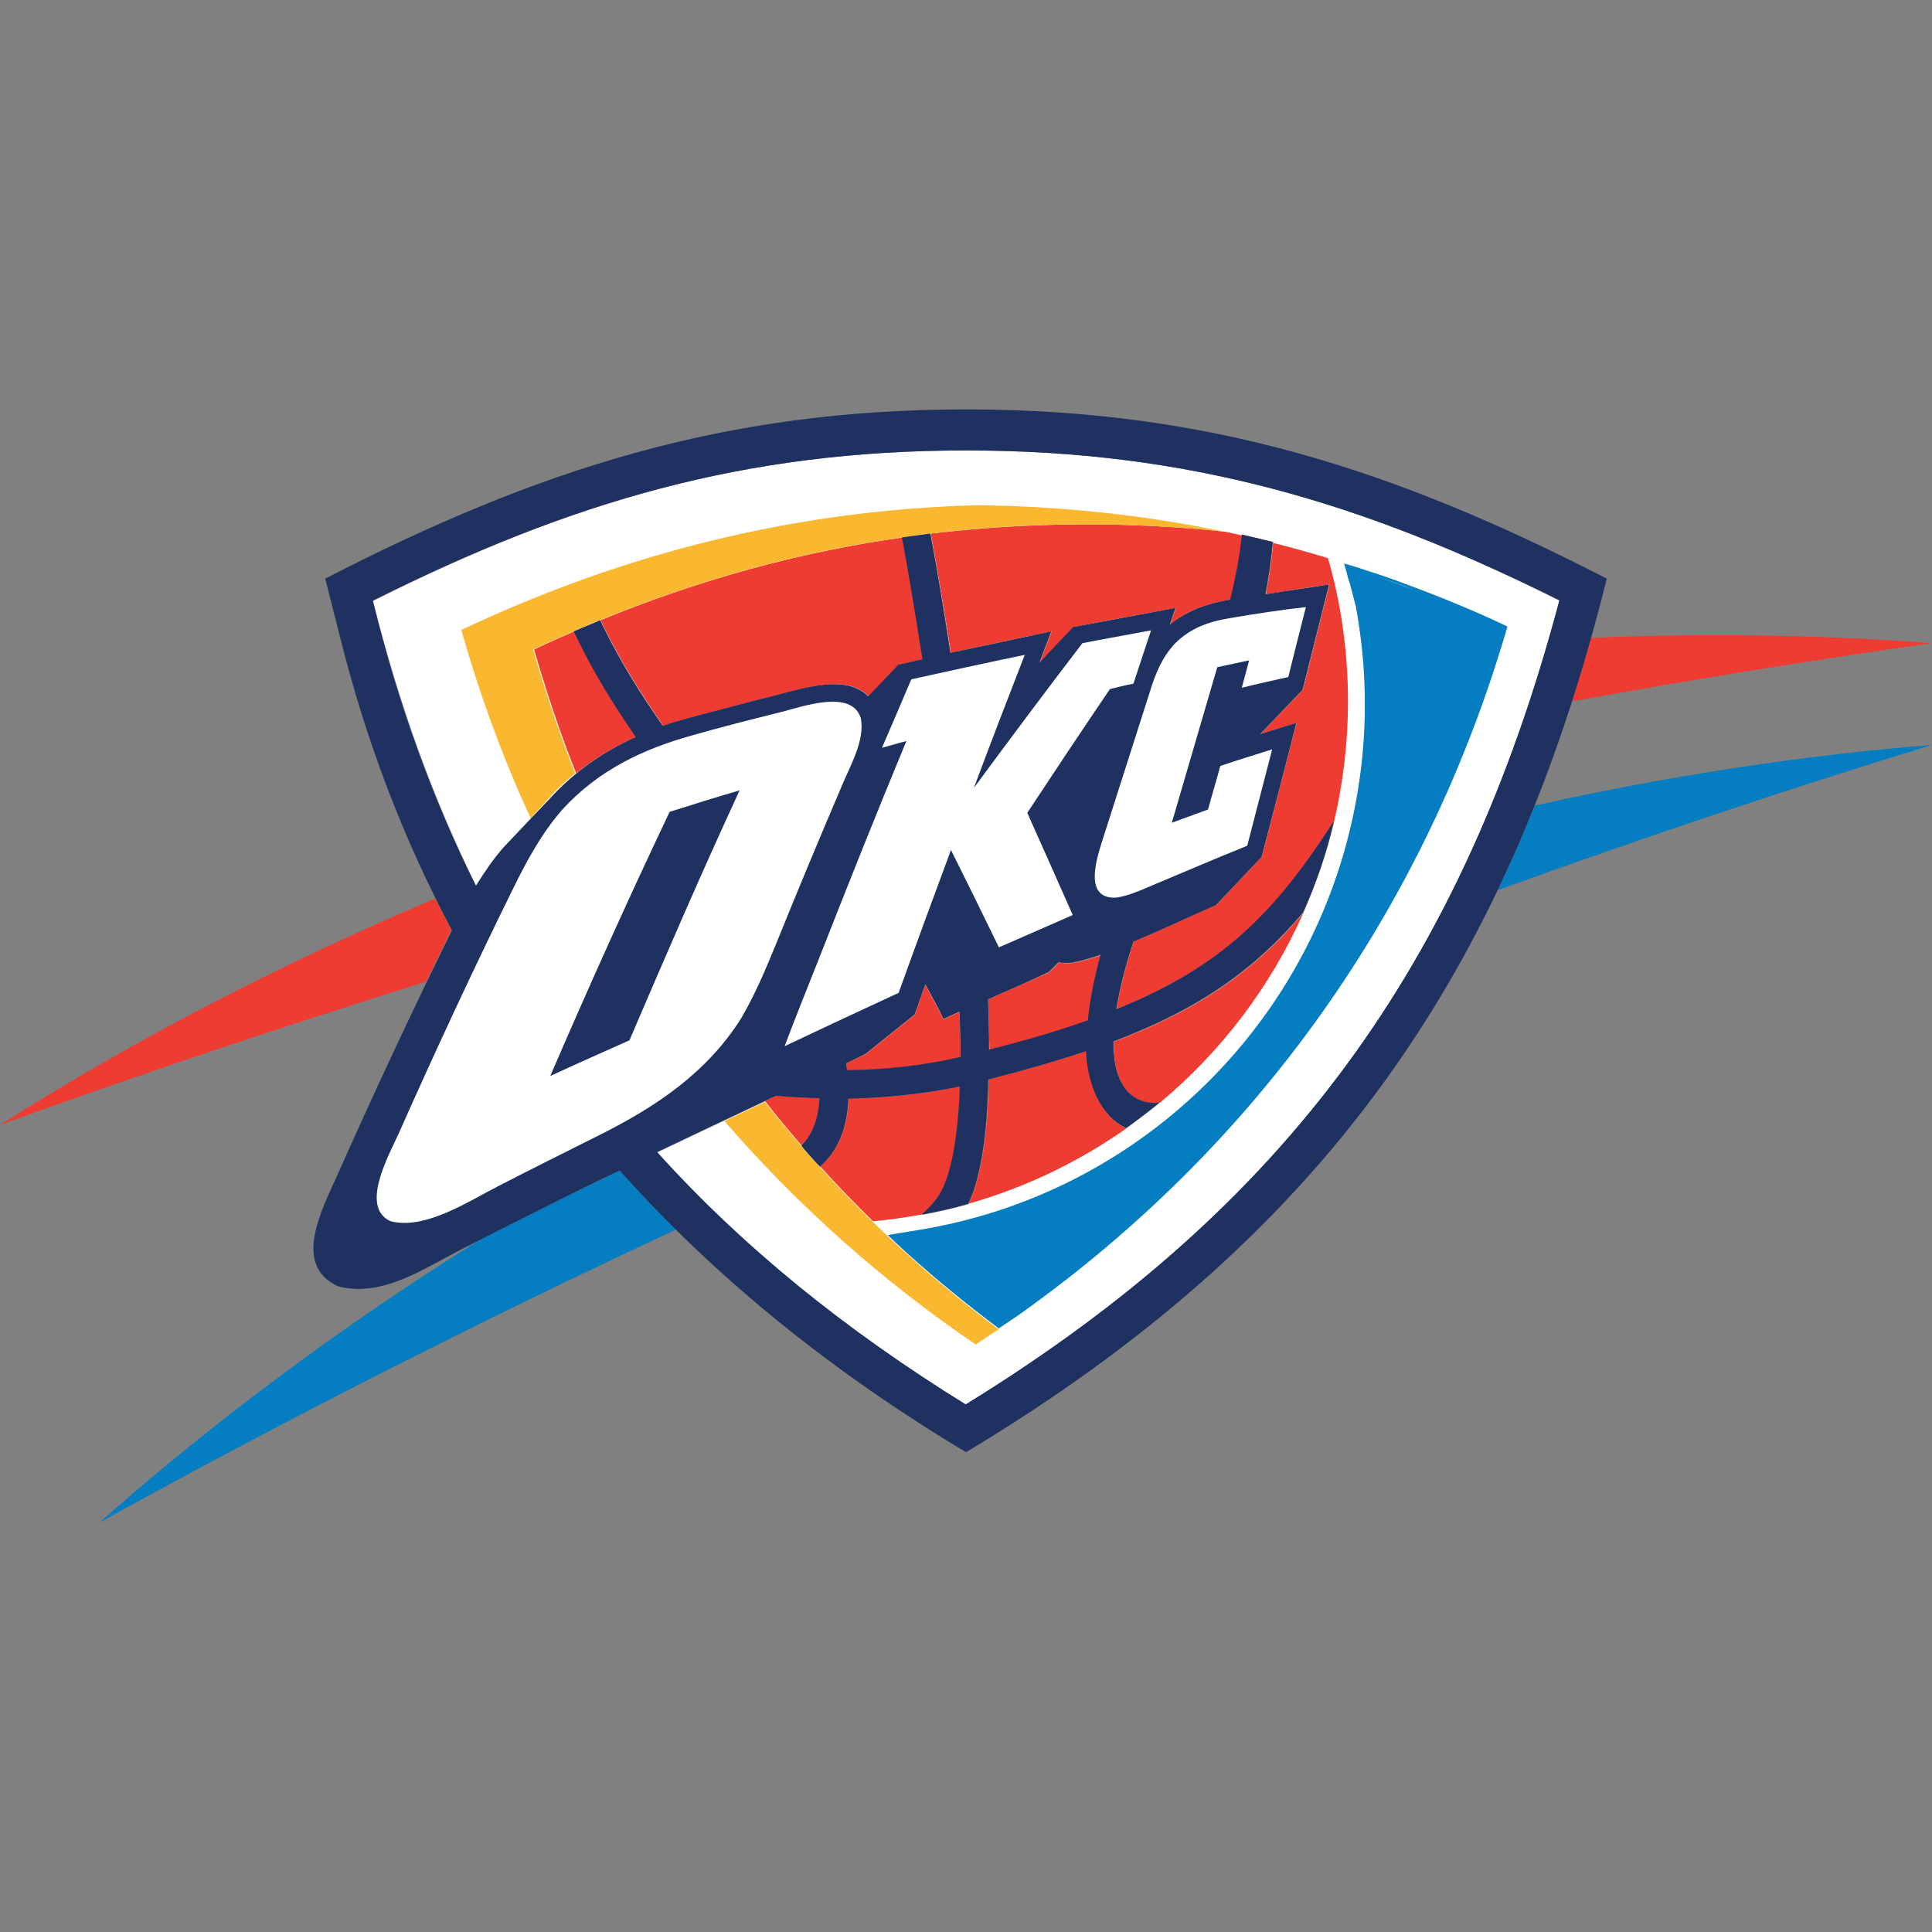
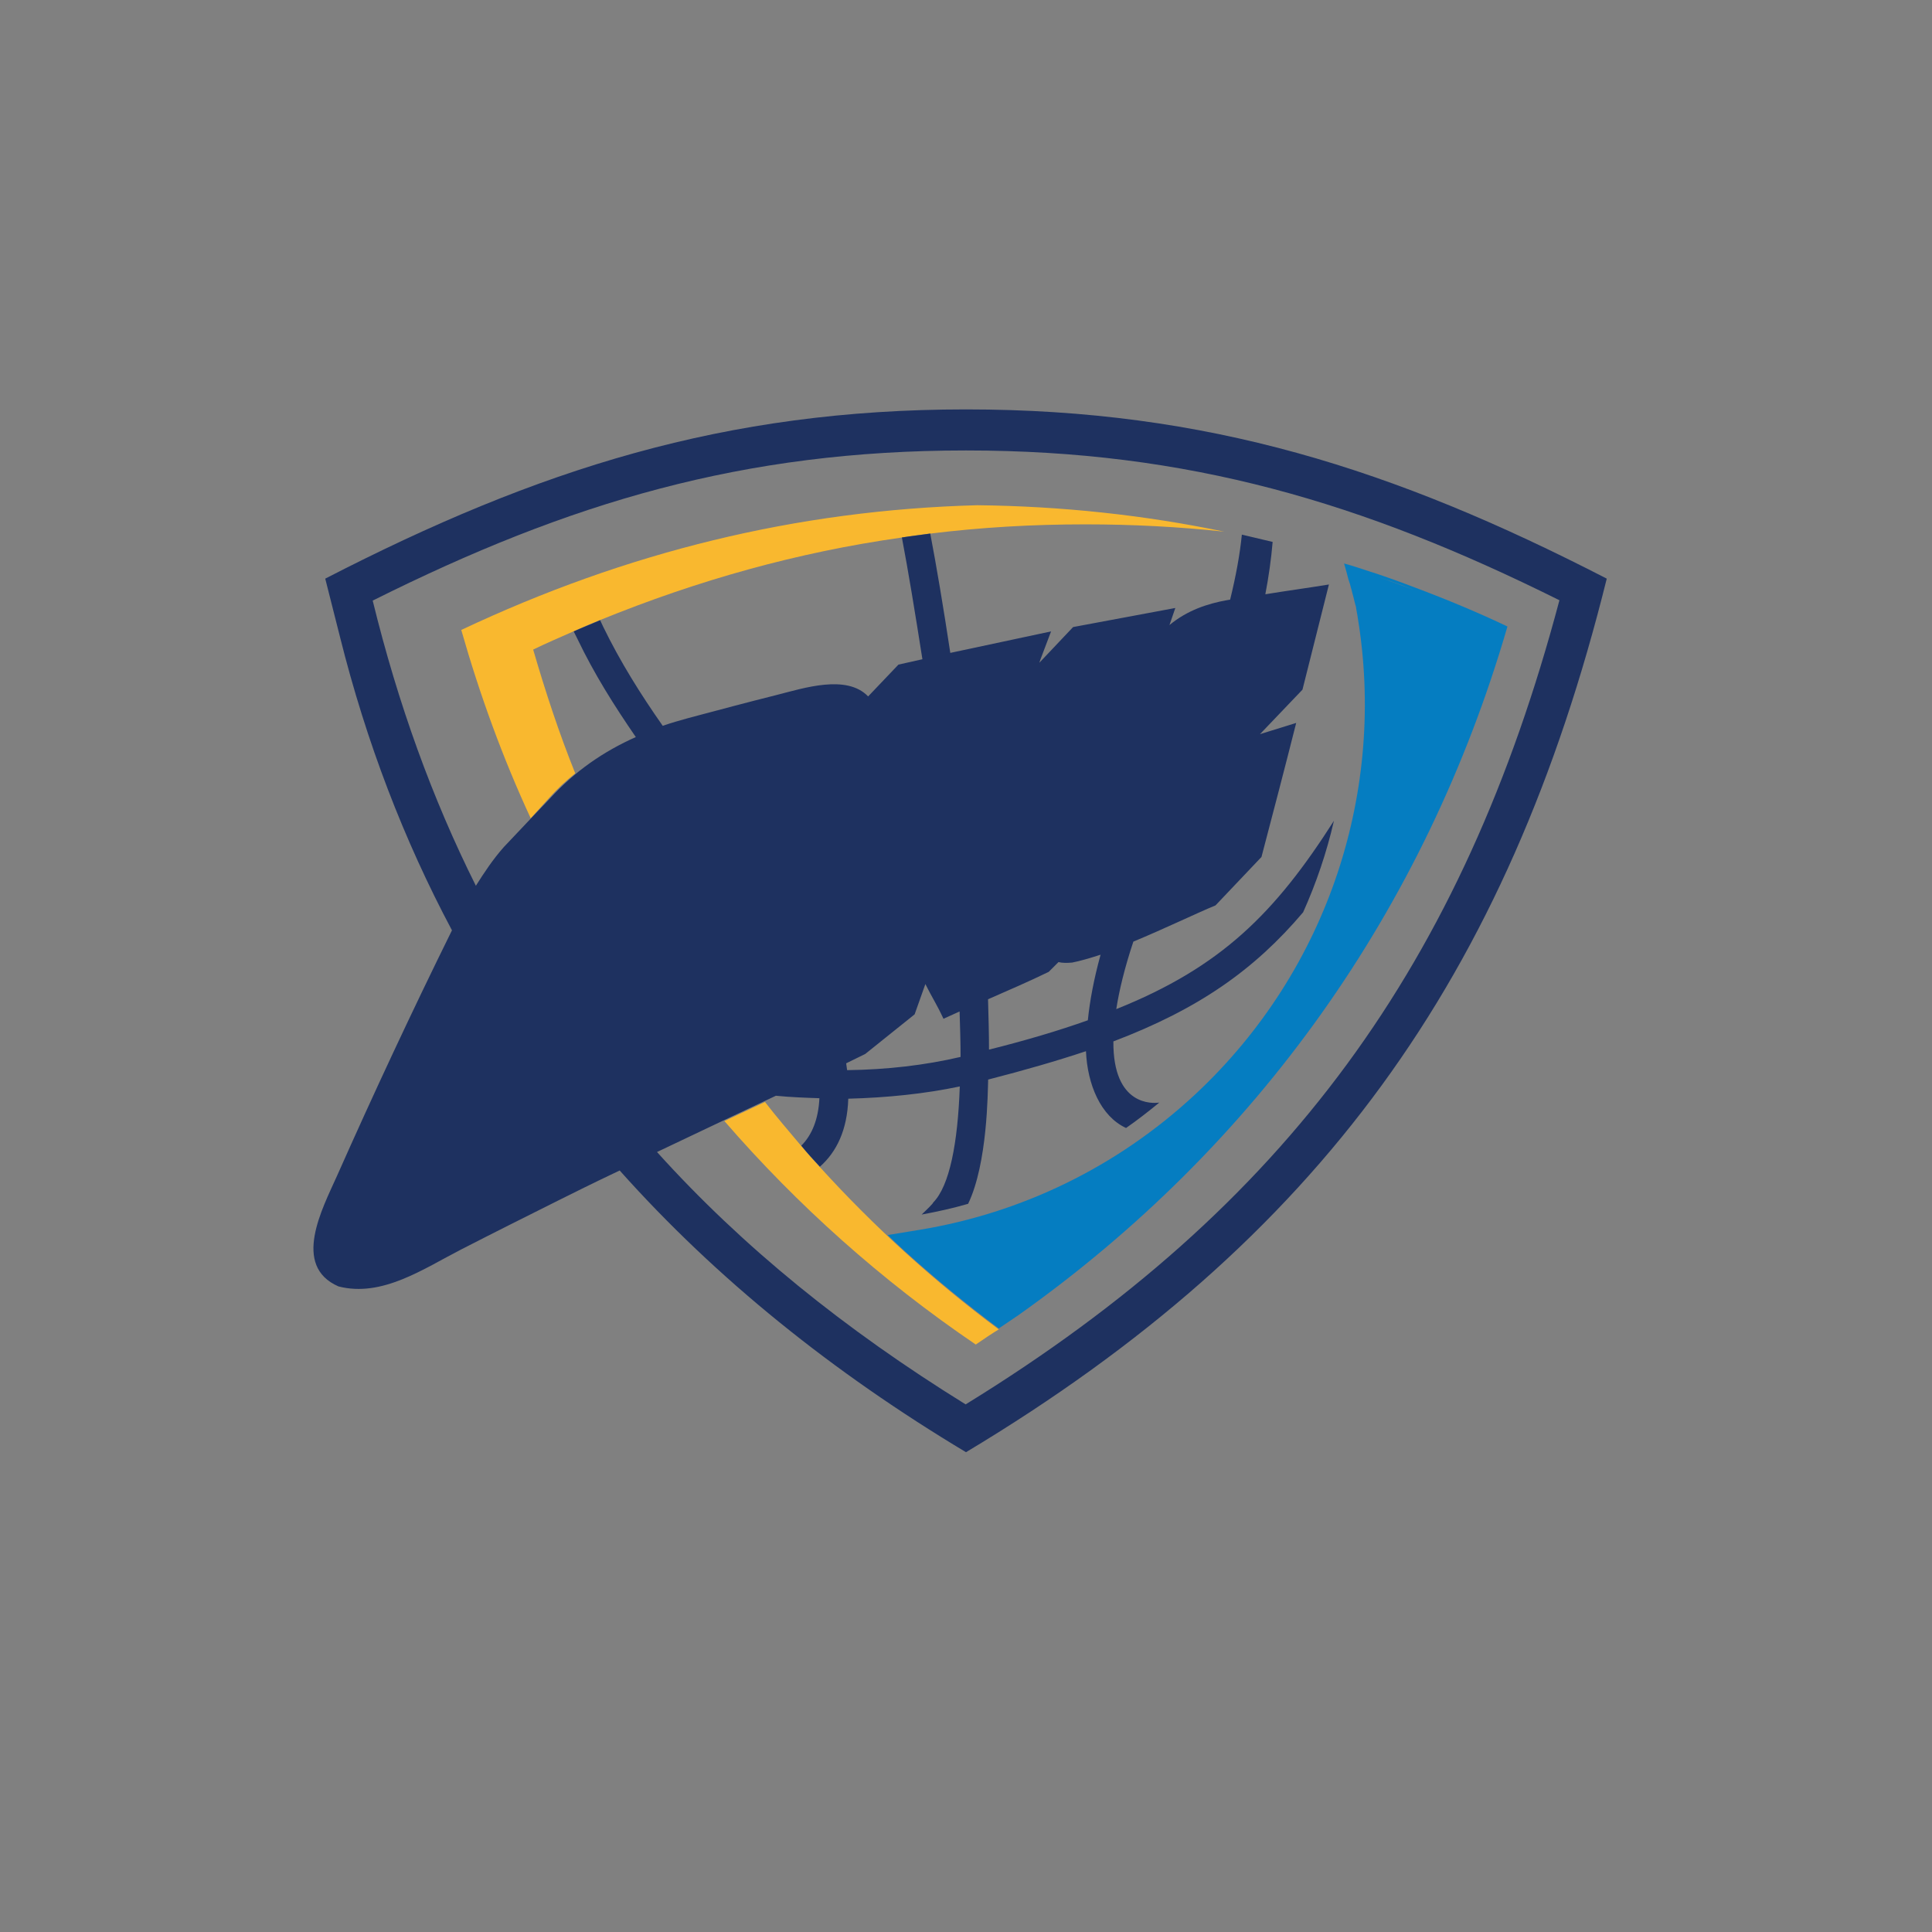
<svg xmlns="http://www.w3.org/2000/svg" version="1.1" id="Layer_2_00000044856024580403044500000013275774773480947344_" x="0px" y="0px" viewBox="0 0 32 32" style="enable-background:new 0 0 32 32;" xml:space="preserve">
  <rect x="0" y="0" width="32" height="32" fill="#808080" stroke="none" />
  <style type="text/css">
	.st0{fill:#057DC1;}
	.st1{fill:#EE3C33;}
	.st2{fill:#FFFFFF;}
	.st3{fill:#F9B82F;}
	.st4{fill:#1E3160;}
</style>
  <g id="Layer_2_1_">
-     <path class="st0" d="M25.422,13.343c2.252-0.502,4.456-0.834,6.578-1.005c-2.357,0.721-4.755,1.523-7.194,2.406   C25.025,14.291,25.227,13.821,25.422,13.343 M1.645,25.219c1.879-1.661,4.002-3.249,6.327-4.699   c0.438-0.219,0.875-0.438,1.312-0.656c0.178-0.089,0.535-0.259,0.98-0.478c0.3,0.332,0.608,0.664,0.932,0.98   C7.858,21.922,4.666,23.55,1.645,25.219" />
-     <path class="st1" d="M26.353,10.564c1.944-0.081,3.832-0.049,5.647,0.089c-1.952,0.275-3.945,0.6-5.963,0.964   C26.143,11.277,26.248,10.929,26.353,10.564 M0,18.633c2.179-1.385,4.601-2.649,7.21-3.751   c0.089,0.178,0.178,0.348,0.267,0.518c-0.138,0.283-0.283,0.575-0.421,0.859C4.634,17.021,2.276,17.807,0,18.633" />
-     <path class="st2" d="M14.015,17.612l0.316-0.146l0.818-0.656l0.178-0.502c0.121,0.235,0.178,0.332,0.3,0.575   l0.267-0.121c0.008,0.259,0.016,0.51,0.016,0.753c-0.591,0.138-1.223,0.211-1.879,0.219L14.015,17.612z    M16.365,16.551c0.34-0.146,0.68-0.3,1.013-0.446l0.162-0.162c0.065,0.008,0.146,0.016,0.227,0.008   c0.13-0.024,0.292-0.065,0.47-0.13c-0.113,0.413-0.186,0.77-0.211,1.086   c-0.478,0.17-1.021,0.332-1.637,0.486C16.381,17.126,16.373,16.843,16.365,16.551 M16,7.461   c3.678,0,6.57,0.859,9.827,2.487C24.231,15.96,21.314,19.994,16,23.267c-1.993-1.231-3.694-2.609-5.112-4.18   c0.632-0.3,1.345-0.64,1.969-0.932c0.251,0.024,0.494,0.032,0.721,0.041c-0.016,0.348-0.121,0.6-0.3,0.786   c0.105,0.113,0.203,0.235,0.308,0.348c0.275-0.243,0.454-0.608,0.47-1.126c0.648-0.008,1.272-0.073,1.847-0.203   c-0.032,0.948-0.162,1.645-0.438,1.92c-0.008,0.008-0.016,0.016-0.016,0.024c-0.065,0.073-0.13,0.13-0.178,0.178   c0.259-0.049,0.518-0.105,0.77-0.178c0.324-0.672,0.332-1.847,0.332-2.058c0.6-0.154,1.142-0.308,1.62-0.47   c0.016,0.551,0.243,1.077,0.664,1.272c0.186-0.138,0.373-0.275,0.551-0.421c-0.105,0.016-0.778,0.065-0.761-1.013   c1.418-0.535,2.333-1.175,3.143-2.139c0.211-0.486,0.389-0.988,0.51-1.515c-0.972,1.531-1.863,2.422-3.605,3.119   c0.049-0.308,0.138-0.68,0.283-1.118c0.51-0.211,1.037-0.47,1.361-0.6l0.761-0.802   c0.194-0.737,0.381-1.482,0.575-2.22l-0.6,0.186l0.705-0.737c0.146-0.583,0.292-1.159,0.438-1.742   c-0.348,0.049-0.705,0.105-1.053,0.162c0.057-0.292,0.097-0.575,0.121-0.867c-0.17-0.041-0.34-0.081-0.51-0.121   c-0.032,0.324-0.097,0.68-0.194,1.077l-0.049,0.008c-0.332,0.057-0.664,0.162-0.956,0.413l0.097-0.283   c-0.567,0.105-1.126,0.203-1.693,0.316l-0.559,0.591l0.016-0.049l0.178-0.47   c-0.559,0.113-1.11,0.235-1.669,0.356c-0.113-0.753-0.235-1.426-0.332-1.977   c-0.154,0.016-0.316,0.041-0.47,0.065c0.105,0.559,0.219,1.248,0.34,2.017l-0.397,0.089l-0.502,0.527   c-0.348-0.373-1.061-0.138-1.515-0.024c-0.486,0.121-0.972,0.251-1.458,0.381   c-0.146,0.041-0.292,0.081-0.429,0.13c-0.365-0.527-0.705-1.069-0.988-1.645l-0.049-0.105   c-0.146,0.057-0.292,0.121-0.438,0.186l0.065,0.13c0.275,0.567,0.608,1.102,0.964,1.62   c-0.527,0.235-1.005,0.559-1.426,1.021c0,0-0.68,0.713-0.761,0.802c-0.178,0.203-0.332,0.421-0.462,0.64   c-0.713-1.442-1.28-3.006-1.709-4.723C9.43,8.32,12.322,7.461,16,7.461" />
-     <path class="st1" d="M14.015,17.612l0.316-0.146l0.818-0.656l0.178-0.502c0.121,0.243,0.178,0.332,0.3,0.575   l0.267-0.121c0.008,0.259,0.016,0.51,0.016,0.753c-0.591,0.138-1.223,0.211-1.879,0.219L14.015,17.612z    M16.365,16.551c0.34-0.146,0.68-0.3,1.013-0.446l0.162-0.162c0.065,0.008,0.146,0.016,0.227,0.008   c0.13-0.024,0.292-0.065,0.47-0.13c-0.113,0.413-0.186,0.77-0.211,1.086   c-0.478,0.17-1.021,0.332-1.637,0.486C16.381,17.126,16.373,16.843,16.365,16.551 M9.948,10.272   c1.62-0.664,3.281-1.126,4.998-1.369c0.105,0.559,0.219,1.248,0.34,2.017l-0.397,0.089l-0.502,0.527   c-0.348-0.373-1.061-0.138-1.515-0.024c-0.486,0.121-0.972,0.251-1.458,0.381   c-0.146,0.041-0.292,0.081-0.429,0.13c-0.365-0.527-0.705-1.069-0.988-1.645L9.948,10.272z M9.543,12.808   c-0.267-0.664-0.494-1.353-0.697-2.05c0.219-0.105,0.438-0.203,0.664-0.3l0.065,0.13   c0.275,0.567,0.608,1.102,0.964,1.62C10.183,12.363,9.851,12.557,9.543,12.808 M13.278,18.973   c-0.211-0.243-0.413-0.486-0.608-0.737l0.186-0.089c0.251,0.024,0.494,0.032,0.721,0.041   C13.562,18.544,13.456,18.795,13.278,18.973 M15.271,20.115c-0.267,0.049-0.535,0.089-0.81,0.113   c-0.3-0.292-0.591-0.591-0.875-0.907c0.275-0.243,0.454-0.608,0.47-1.126c0.648-0.008,1.272-0.073,1.847-0.203   c-0.032,0.948-0.162,1.645-0.438,1.92c-0.008,0.008-0.016,0.016-0.016,0.024   C15.384,20.01,15.328,20.075,15.271,20.115 M18.657,18.69c-0.786,0.551-1.669,0.98-2.617,1.248   c0.324-0.672,0.332-1.847,0.332-2.058c0.6-0.154,1.142-0.308,1.62-0.47   C18.017,17.969,18.236,18.495,18.657,18.69 M21.59,15.117c-0.543,1.223-1.361,2.301-2.382,3.151   c-0.105,0.016-0.778,0.065-0.761-1.013C19.864,16.721,20.78,16.081,21.59,15.117 M17.985,8.685   c0.778,0,1.547,0.041,2.301,0.121c0.575,0.121,1.142,0.267,1.709,0.438c0.219,0.753,0.332,1.555,0.332,2.374   c0,0.68-0.081,1.345-0.227,1.977c-0.972,1.531-1.863,2.422-3.605,3.119c0.049-0.308,0.138-0.68,0.283-1.118   c0.51-0.211,1.037-0.47,1.361-0.6l0.761-0.802c0.194-0.737,0.381-1.482,0.575-2.22L20.877,12.16l0.705-0.737   c0.146-0.583,0.292-1.159,0.438-1.742c-0.348,0.049-0.705,0.105-1.053,0.162c0.057-0.292,0.097-0.575,0.121-0.867   c-0.17-0.041-0.34-0.081-0.51-0.121c-0.032,0.324-0.097,0.68-0.194,1.077l-0.049,0.008   c-0.332,0.057-0.664,0.162-0.956,0.413l0.097-0.283c-0.567,0.105-1.126,0.203-1.693,0.316l-0.559,0.591   l0.016-0.049l0.178-0.47c-0.559,0.113-1.11,0.235-1.669,0.356c-0.113-0.753-0.235-1.426-0.332-1.977   C16.251,8.741,17.11,8.685,17.985,8.685" />
    <path class="st3" d="M8.79,13.553c-0.462-0.997-0.843-2.042-1.15-3.119c2.73-1.288,5.549-1.985,8.547-2.066   c1.401,0.016,2.763,0.162,4.091,0.438c-0.753-0.081-1.523-0.121-2.301-0.121c-0.875,0-1.726,0.049-2.576,0.154   c-0.154,0.016-0.316,0.041-0.47,0.065c-1.718,0.243-3.37,0.705-4.998,1.369   c-0.146,0.057-0.292,0.121-0.438,0.186c-0.219,0.097-0.446,0.194-0.664,0.3   c0.203,0.697,0.429,1.385,0.697,2.05c-0.154,0.121-0.3,0.259-0.438,0.413L8.79,13.553z M16.162,22.27   c-1.563-1.061-2.957-2.309-4.164-3.702l0.672-0.316c0.194,0.251,0.405,0.494,0.608,0.737   c0.097,0.113,0.203,0.235,0.308,0.348c0.891,0.98,1.879,1.879,2.957,2.682   C16.421,22.092,16.292,22.181,16.162,22.27" />
    <path class="st4" d="M14.015,17.612l0.016,0.113c0.656-0.008,1.288-0.081,1.879-0.219   c0-0.243-0.008-0.494-0.016-0.753l-0.267,0.121c-0.113-0.243-0.178-0.332-0.3-0.575l-0.178,0.502l-0.818,0.656   L14.015,17.612z M16.365,16.551c0.008,0.292,0.016,0.567,0.016,0.834c0.616-0.154,1.159-0.316,1.637-0.486   c0.032-0.316,0.097-0.672,0.211-1.086c-0.178,0.057-0.34,0.105-0.47,0.13   c-0.089,0.008-0.162,0.008-0.227-0.008l-0.162,0.162C17.037,16.259,16.697,16.405,16.365,16.551 M16,7.461   c-3.686,0-6.57,0.859-9.827,2.487c0.421,1.718,0.988,3.281,1.709,4.723c0.138-0.219,0.283-0.438,0.462-0.64   c0.081-0.089,0.761-0.802,0.761-0.802c0.421-0.462,0.899-0.786,1.426-1.021c-0.356-0.518-0.689-1.045-0.964-1.62   l-0.065-0.13c0.146-0.065,0.292-0.121,0.438-0.186l0.049,0.105c0.283,0.583,0.624,1.126,0.988,1.645   c0.138-0.049,0.283-0.089,0.429-0.13c0.486-0.13,0.972-0.259,1.458-0.381c0.446-0.113,1.159-0.348,1.515,0.024   l0.502-0.527l0.397-0.089c-0.121-0.77-0.235-1.466-0.34-2.017c0.154-0.024,0.316-0.041,0.47-0.065   c0.105,0.551,0.219,1.231,0.332,1.977c0.559-0.121,1.11-0.235,1.669-0.356l-0.178,0.47l-0.016,0.049l0.559-0.591   c0.559-0.105,1.126-0.211,1.693-0.316l-0.097,0.283c0.292-0.243,0.632-0.356,0.956-0.413l0.049-0.008   c0.097-0.397,0.162-0.753,0.194-1.077c0.17,0.041,0.34,0.081,0.51,0.121c-0.024,0.283-0.065,0.575-0.121,0.867   c0.348-0.057,0.705-0.105,1.053-0.162c-0.146,0.583-0.292,1.159-0.438,1.742L20.869,12.16l0.6-0.186   c-0.186,0.737-0.381,1.482-0.575,2.22l-0.761,0.802c-0.316,0.13-0.851,0.389-1.361,0.6   c-0.146,0.438-0.235,0.81-0.283,1.118c1.742-0.697,2.633-1.596,3.605-3.119c-0.121,0.527-0.292,1.029-0.51,1.515   c-0.81,0.956-1.734,1.604-3.143,2.139c-0.008,1.077,0.656,1.029,0.761,1.013   c-0.178,0.146-0.365,0.292-0.551,0.421c-0.421-0.194-0.64-0.721-0.664-1.272c-0.486,0.162-1.021,0.316-1.62,0.47   c-0.008,0.203-0.008,1.385-0.332,2.058c-0.251,0.073-0.51,0.13-0.77,0.178   c0.049-0.049,0.113-0.105,0.178-0.178c0.008-0.008,0.008-0.016,0.016-0.024c0.267-0.275,0.405-0.972,0.438-1.92   c-0.575,0.121-1.199,0.186-1.847,0.203c-0.016,0.518-0.194,0.883-0.47,1.126   c-0.105-0.113-0.211-0.227-0.308-0.348c0.178-0.178,0.283-0.438,0.3-0.786   c-0.227-0.008-0.47-0.016-0.721-0.041c-0.624,0.292-1.337,0.632-1.969,0.932   c1.418,1.572,3.111,2.941,5.112,4.18c5.322-3.273,8.239-7.307,9.835-13.319C22.57,8.32,19.678,7.461,16,7.461    M5.387,9.584C8.911,7.769,12.006,6.781,16,6.781s7.089,0.988,10.613,2.803C24.976,16.178,21.849,20.545,16,24.053   c-2.204-1.321-4.132-2.868-5.736-4.666c-0.446,0.211-0.802,0.389-0.98,0.478   c-0.551,0.275-1.102,0.551-1.653,0.834c-0.616,0.316-1.304,0.794-2.025,0.608   c-0.778-0.34-0.267-1.288-0.024-1.831c0.608-1.369,1.24-2.722,1.904-4.067   c-0.794-1.491-1.418-3.111-1.855-4.861L5.387,9.584z" />
-     <path class="st2" d="M20.358,10.24c-0.34,0.057-0.64,0.162-0.899,0.421c-0.211,0.227-0.316,0.486-0.405,0.77   c-0.267,0.843-0.543,1.693-0.81,2.536c-0.105,0.332-0.275,0.94,0.259,0.899   c0.186-0.032,0.356-0.105,0.527-0.178c0.543-0.227,1.086-0.462,1.628-0.68c0.138-0.535,0.275-1.061,0.413-1.596   c-0.283,0.089-0.575,0.178-0.859,0.275c-0.065,0.243-0.138,0.478-0.203,0.721c-0.203,0.073-0.397,0.146-0.6,0.219   c0.251-0.859,0.502-1.718,0.753-2.576c0.178-0.041,0.348-0.073,0.527-0.113c-0.041,0.154-0.081,0.3-0.121,0.454   c0.259-0.065,0.51-0.121,0.77-0.178c0.097-0.389,0.194-0.778,0.292-1.159   C21.209,10.102,20.788,10.167,20.358,10.24 M17.928,10.653c-0.608,0.794-1.207,1.596-1.798,2.398   c0.275-0.737,0.559-1.474,0.843-2.204c-0.632,0.13-1.256,0.267-1.879,0.405c-0.162,0.381-0.324,0.761-0.486,1.134   c0.138-0.041,0.267-0.073,0.405-0.113c-0.494,1.191-0.972,2.39-1.442,3.589   c-0.194,0.486-0.389,0.972-0.575,1.466c0.632-0.3,1.256-0.591,1.888-0.883c0.283-0.786,0.575-1.58,0.867-2.366   c0.267,0.535,0.535,1.077,0.794,1.612c0.405-0.178,0.818-0.356,1.223-0.535   c-0.251-0.567-0.502-1.134-0.753-1.693c0.454-0.689,0.907-1.369,1.369-2.05   c0.13-0.032,0.259-0.065,0.389-0.089c0.097-0.292,0.194-0.591,0.292-0.883   C18.673,10.515,18.301,10.58,17.928,10.653 M10.426,17.231c-0.438,0.194-0.875,0.389-1.312,0.591   c0.632-1.466,1.288-2.925,1.977-4.375c0.381-0.121,0.77-0.243,1.159-0.356   C11.617,14.461,11.018,15.846,10.426,17.231 M11.479,12.176c-0.826,0.227-1.572,0.583-2.163,1.231   c-0.34,0.389-0.583,0.834-0.81,1.296c-0.664,1.345-1.296,2.706-1.904,4.075   c-0.162,0.356-0.648,1.223-0.13,1.45c0.575,0.146,1.288-0.332,1.798-0.591c0.551-0.283,1.102-0.559,1.653-0.834   c0.94-0.47,1.79-1.037,2.357-1.944c0.227-0.389,0.397-0.794,0.567-1.207c0.356-0.883,0.729-1.774,1.102-2.649   c0.138-0.332,0.381-0.745,0.308-1.11c-0.154-0.486-0.972-0.186-1.329-0.097   C12.444,11.917,11.957,12.039,11.479,12.176" />
    <path class="st0" d="M22.692,9.511c0.243,0.081,0.486,0.17,0.729,0.259C23.178,9.673,22.935,9.592,22.692,9.511    M22.651,9.454c0.259,0.081,0.502,0.17,0.737,0.259c0.608,0.227,1.142,0.454,1.58,0.664   c-1.361,4.683-4.156,8.612-8.101,11.407l-0.324,0.219c-1.159-0.867-1.839-1.547-1.839-1.547l0.543-0.089   c1.653-0.275,3.24-1.021,4.553-2.244c2.236-2.09,3.151-5.071,2.69-7.883   c-0.008-0.065-0.024-0.13-0.032-0.194l-0.008-0.024l-0.008-0.032l-0.008-0.032l-0.008-0.032l-0.008-0.032   l-0.008-0.032L22.4,9.827l-0.008-0.032L22.384,9.762l-0.008-0.024l-0.008-0.032l-0.008-0.032l-0.008-0.024   l-0.008-0.024L22.335,9.6c-0.024-0.097-0.049-0.186-0.073-0.267C22.408,9.373,22.53,9.414,22.651,9.454" />
  </g>
</svg>